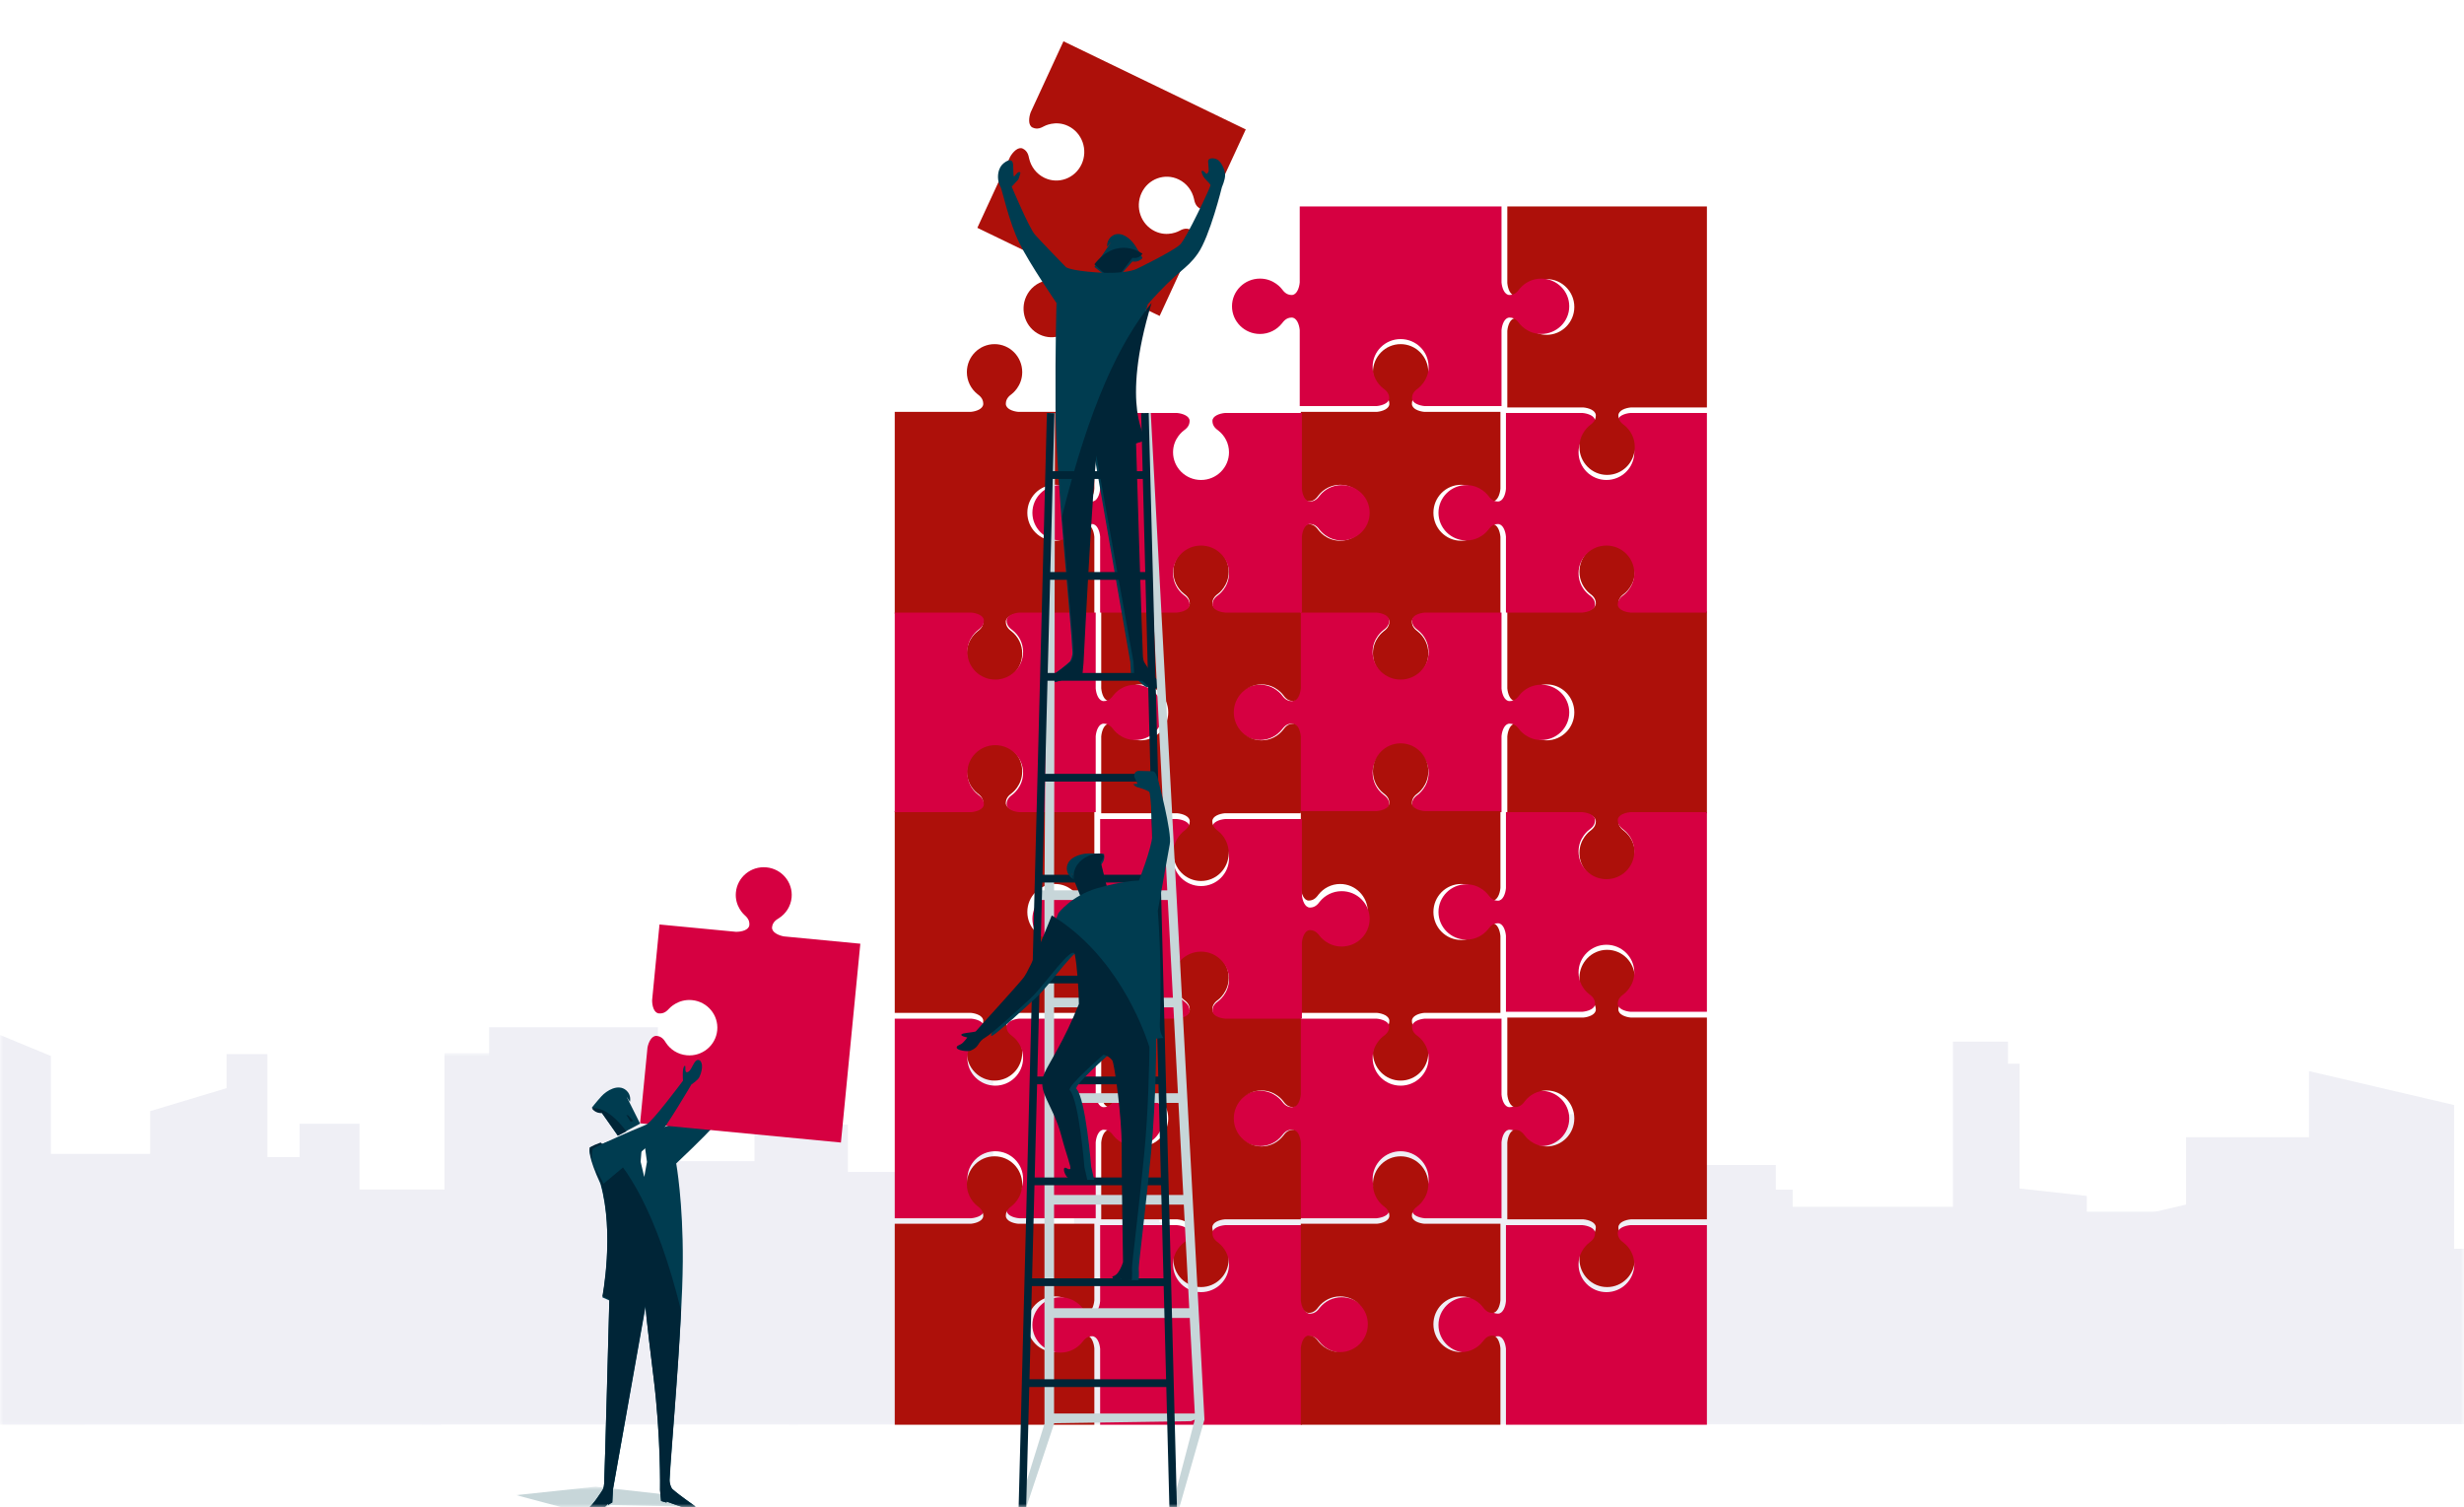
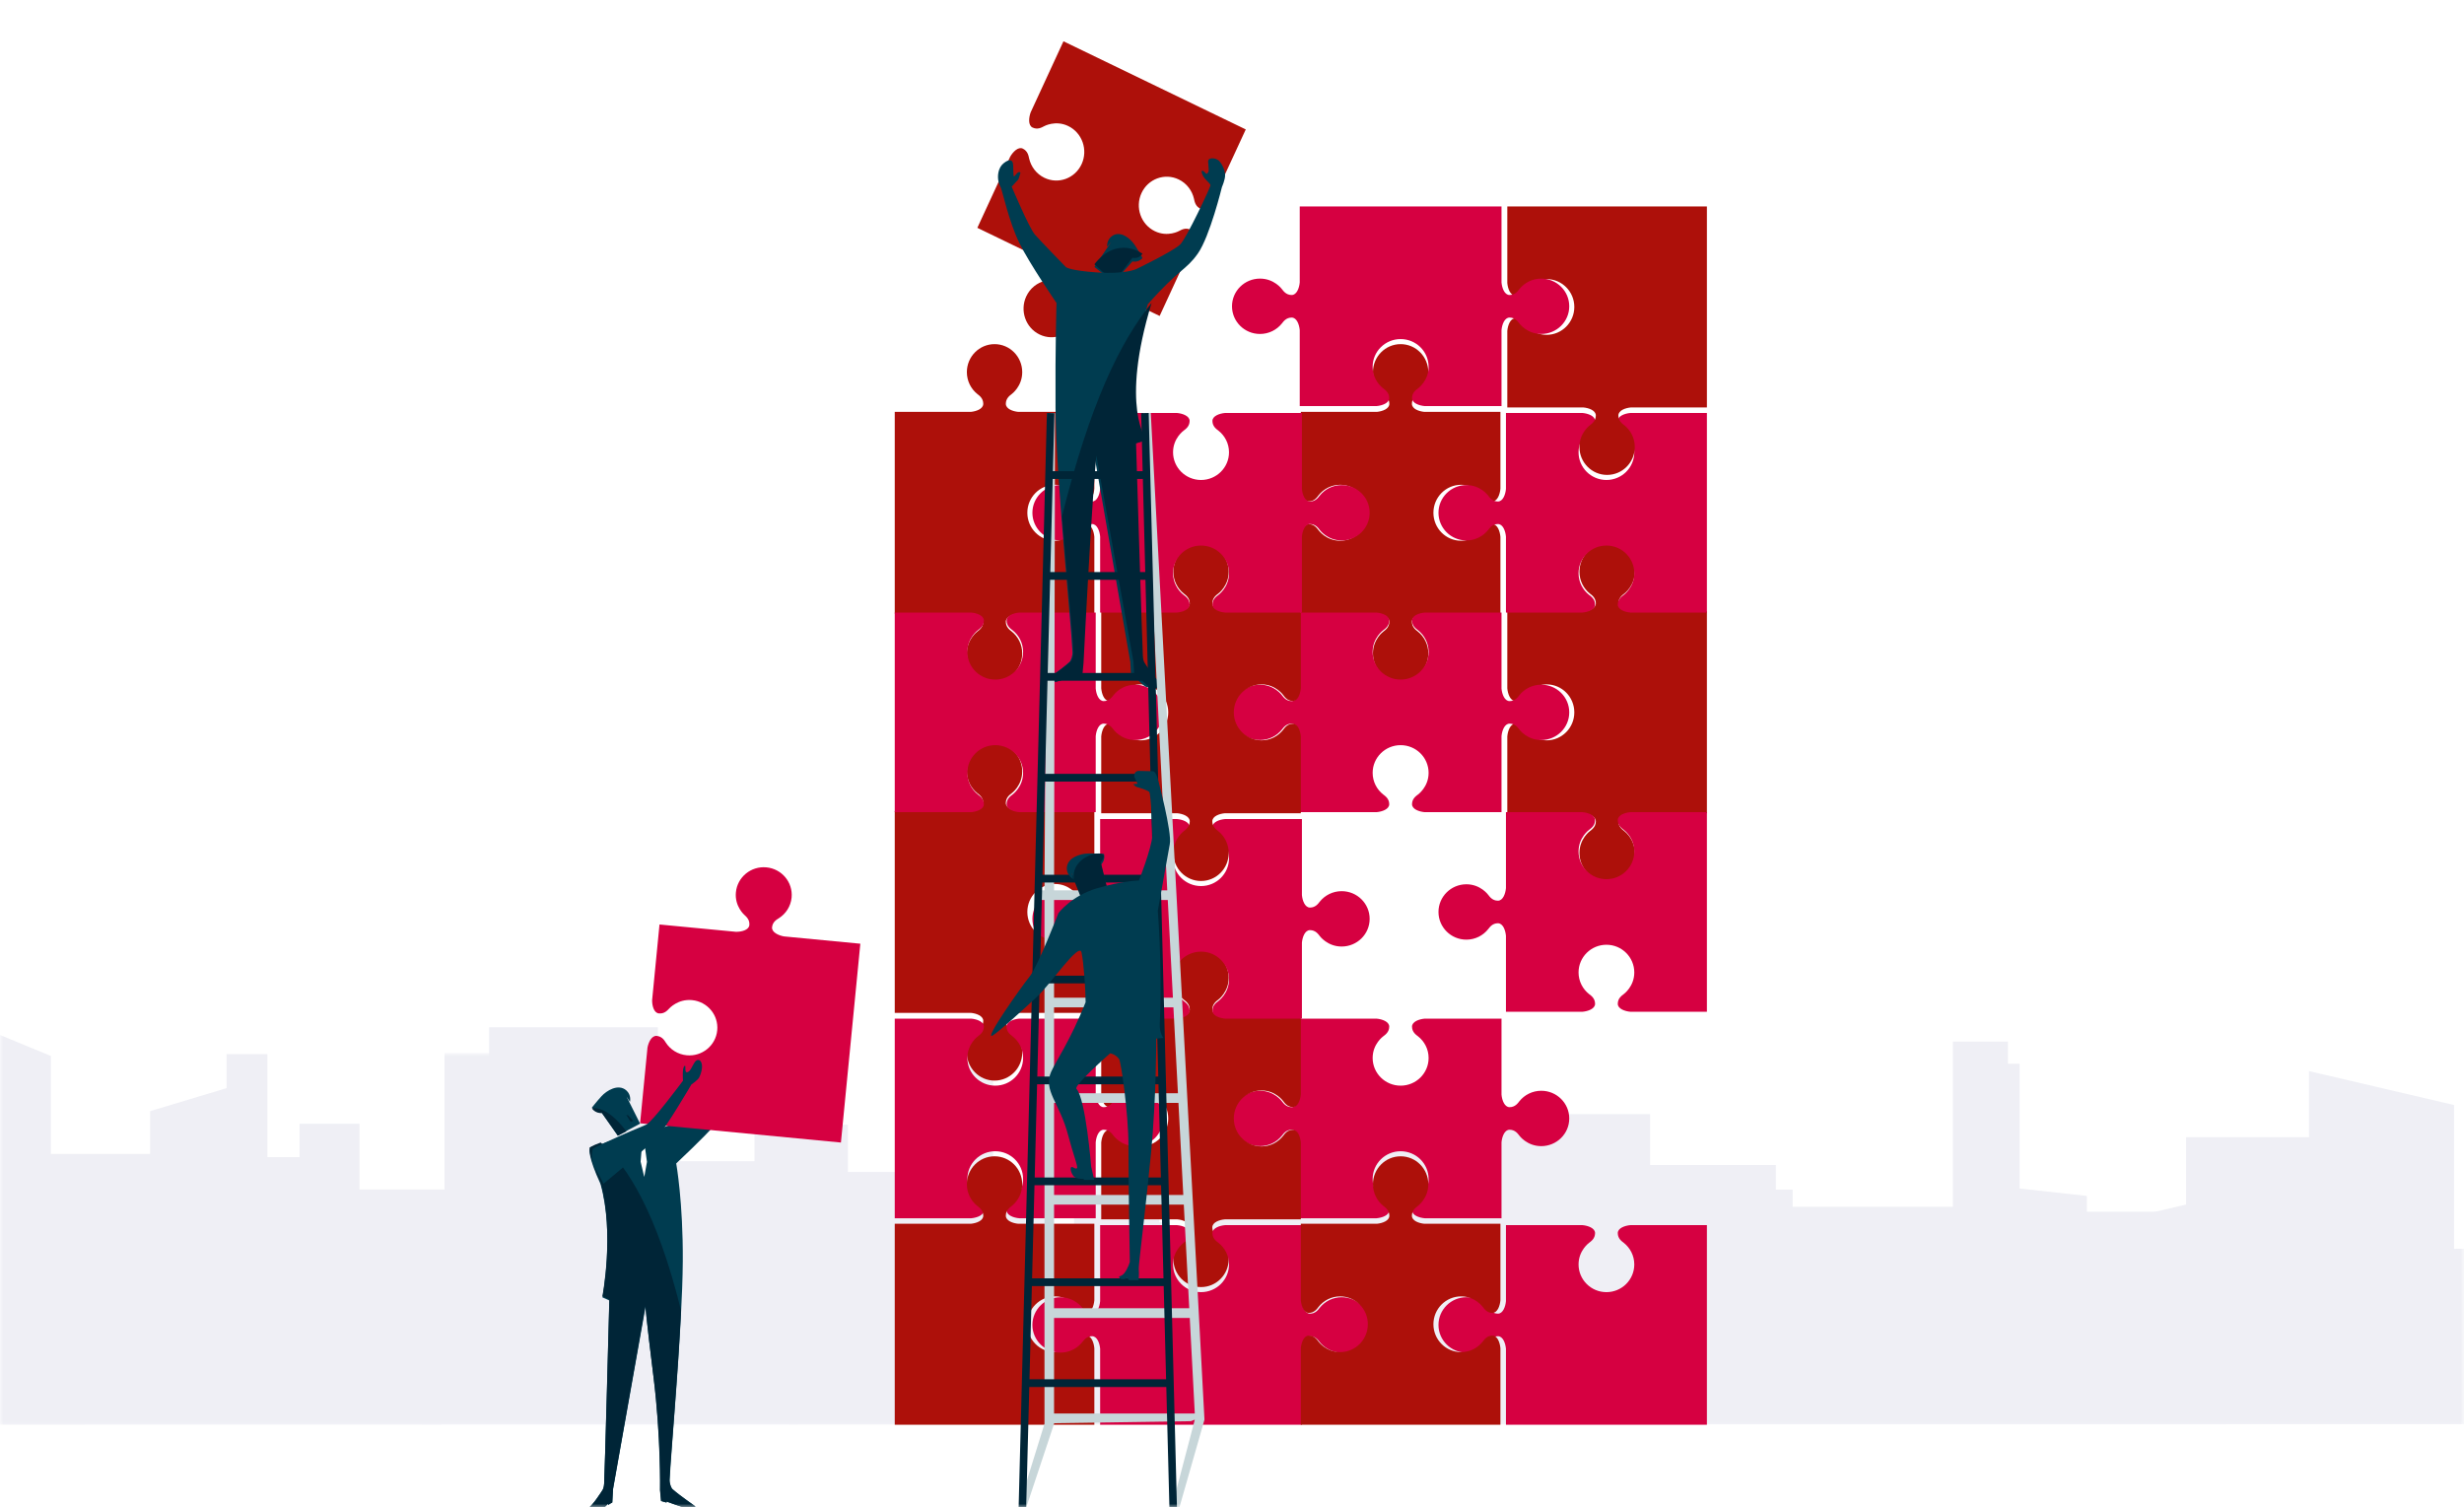
<svg xmlns="http://www.w3.org/2000/svg" xmlns:xlink="http://www.w3.org/1999/xlink" width="358px" height="219px" viewBox="0 0 358 219" version="1.1">
  <rect x="0" y="0" width="358" height="219" fill="#808080" stroke="none" />
  <title>Group 53</title>
  <defs>
    <rect id="path-1" x="0" y="0" width="358" height="219" />
    <polygon id="path-3" points="0 0 453 0 453 54.002 0 54.002" />
    <polygon id="path-5" points="0 0 453 0 453 60.059 0 60.059" />
    <polygon id="path-7" points="0 0 26 0 26 4 0 4" />
  </defs>
  <g id="Design" stroke="none" stroke-width="1" fill="none" fill-rule="evenodd">
    <g id="Design-Home" transform="translate(-931, -1209)">
      <g id="Group-53" transform="translate(931, 1209)">
        <mask id="mask-2" fill="white">
          <use xlink:href="#path-1" />
        </mask>
        <use id="Mask" fill="#FFFFFF" xlink:href="#path-1" />
        <g mask="url(#mask-2)">
          <g transform="translate(-64, 6)">
            <g id="Group-9" opacity="0.4" transform="translate(0, 140.94)">
              <g id="Group-3" transform="translate(0, 6.058)">
                <mask id="mask-4" fill="white">
                  <use xlink:href="#path-3" />
                </mask>
                <g id="Clip-2" />
                <polygon id="Fill-1" fill="#D6D7E6" mask="url(#mask-4)" points="439.4 21.49 439.4 15.817 435.844 15.817 435.844 18.964 423.519 18.964 423.085 28.424 410.032 28.527 410.032 12.227 381.615 12.227 381.615 23.054 367.199 23.054 367.199 20.763 356.098 19.53 356.098 17.704 350.158 17.704 350.158 22.333 322.015 22.333 322.015 16.267 293.43 16.267 293.43 23.447 279.396 23.447 279.396 21.49 265.826 21.49 265.826 24.026 257.046 24.026 257.046 17.048 244.721 17.048 244.721 28.165 232.966 28.165 232.966 24.592 220.59 24.592 220.59 35.02 216.336 35.02 216.336 20.923 149.288 20.923 149.288 31.261 147.573 31.261 147.573 0 128.579 0 128.579 31.261 125.621 31.261 125.621 28.498 120.986 28.498 120.986 31.261 118.473 31.261 118.473 28.359 116.238 28.359 116.238 10.282 107.521 10.282 107.521 15.121 95.611 15.121 95.611 28.205 82.999 30.51 82.999 26.771 61.928 24.95 61.928 28.498 57.128 28.498 57.128 34.504 45.301 34.504 45.301 18.614 26.816 20.435 26.863 28.71 26.224 28.71 26.224 24.26 17.641 24.26 17.641 22.976 -0 24.28 -0 54.002 453 53.919 453 21.49" />
              </g>
              <g id="Group-6">
                <mask id="mask-6" fill="white">
                  <use xlink:href="#path-5" />
                </mask>
                <g id="Clip-5" />
                <polygon id="Fill-4" fill="#D6D7E6" mask="url(#mask-6)" points="13.602 16.465 13.602 1.097 17.16 1.097 17.16 9.63 29.486 9.63 29.918 35.261 55.703 35.544 55.703 0 71.393 6.487 71.393 20.711 85.813 20.711 85.813 14.5 96.913 11.159 96.913 6.211 102.851 6.211 102.851 25.882 135.069 25.882 135.069 2.313 159.588 2.313 159.588 21.77 173.623 21.77 173.623 16.465 187.195 16.465 187.195 23.339 195.976 23.339 195.976 4.437 208.301 4.437 208.301 34.558 220.057 34.558 220.057 24.874 232.439 24.874 232.439 53.135 236.692 53.135 236.692 14.932 303.748 14.932 303.748 42.947 305.463 42.947 305.463 25.906 324.457 25.906 324.457 42.947 327.415 42.947 327.415 35.466 332.053 35.466 332.053 42.947 334.564 42.947 334.564 35.08 347.748 35.08 347.748 4.396 355.743 4.396 355.743 7.608 357.431 7.608 357.431 34.67 370.042 40.91 370.042 30.782 391.116 25.847 391.116 35.466 397.35 35.466 397.35 38.397 399.481 38.397 399.481 8.681 420.558 13.61 420.558 36.041 426.827 36.041 426.827 23.973 435.409 23.973 435.409 20.503 453 24.032 453 59.978 -0 60.059 -0 16.465" />
              </g>
            </g>
            <g id="Group-88" transform="translate(139, 0)">
              <g id="Group-3" transform="translate(0, 210)">
                <mask id="mask-8" fill="white">
                  <use xlink:href="#path-7" />
                </mask>
                <g id="Clip-2" />
-                 <polygon id="Fill-1" fill="#C7D6D9" mask="url(#mask-8)" points="26 2.914 13.708 2.67 10.422 4 -4.1339462e-05 1.228 11.545 0 22.469 1.228" />
              </g>
              <path d="M106,12.804 L79.513,0 L76.776,5.927 L74.75,10.316 L74.75,10.317 C74.466,11.094 74.359,12.21 75.02,12.53 C75.757,12.886 76.369,12.506 76.668,12.354 C76.683,12.346 78.336,11.406 80.211,12.315 C82.238,13.298 83.107,15.774 82.149,17.849 C81.191,19.924 78.769,20.812 76.74,19.832 C75.571,19.266 74.789,18.204 74.52,17.007 C74.445,16.674 74.343,15.949 73.606,15.593 C72.945,15.273 72.17,16.067 71.763,16.785 L71.763,16.785 L69.737,21.173 L67,27.101 L77.082,31.975 C77.784,32.391 78.559,33.184 78.247,33.86 C77.899,34.615 77.191,34.718 76.865,34.795 C75.696,35.071 74.657,35.871 74.104,37.067 C73.146,39.143 74.013,41.62 76.042,42.601 C78.071,43.581 80.49,42.693 81.451,40.618 C82.339,38.7 81.42,37.009 81.413,36.994 C81.264,36.688 80.893,36.061 81.241,35.307 C81.553,34.631 82.644,34.74 83.404,35.031 L93.487,39.905 L96.223,33.977 L98.25,29.588 L98.25,29.588 C98.533,28.81 98.64,27.695 97.98,27.375 C97.242,27.019 96.63,27.399 96.331,27.551 C96.316,27.559 94.664,28.498 92.789,27.589 C90.761,26.606 89.892,24.131 90.851,22.055 C91.809,19.98 94.231,19.092 96.259,20.073 C97.429,20.638 98.21,21.701 98.48,22.897 C98.555,23.231 98.657,23.956 99.394,24.312 C100.055,24.632 100.829,23.838 101.236,23.12 L101.236,23.12 L106,12.804 Z" id="Fill-6" fill="#AD100A" />
              <path d="M155.039,82.842 C155.839,82.774 156.861,82.404 156.861,81.673 C156.861,80.857 156.27,80.462 156.01,80.255 C155.077,79.511 154.478,78.36 154.478,77.066 C154.478,74.82 156.278,73 158.5,73 C160.721,73 162.519,74.82 162.522,77.066 C162.524,79.142 161.003,80.245 160.989,80.255 C160.73,80.462 160.139,80.857 160.139,81.673 C160.139,82.404 161.16,82.774 161.961,82.842 L173,82.842 L173,112.158 L161.961,112.158 C161.16,112.226 160.139,112.596 160.139,113.328 C160.139,114.143 160.73,114.538 160.989,114.745 C161.922,115.489 162.522,116.64 162.522,117.935 C162.522,120.18 160.721,122 158.5,122 C156.279,122 154.481,120.18 154.478,117.935 C154.475,115.858 155.997,114.756 156.01,114.745 C156.269,114.538 156.861,114.143 156.861,113.328 C156.861,112.596 155.839,112.227 155.039,112.158 L144,112.158 L144,105.746 L144,100.999 L144,100.999 C144.068,100.19 144.433,99.157 145.157,99.157 C145.964,99.157 146.354,99.755 146.559,100.017 C146.57,100.03 147.661,101.568 149.714,101.565 C151.935,101.563 153.736,99.745 153.736,97.5 C153.736,95.255 151.935,93.435 149.714,93.435 C148.434,93.435 147.295,94.04 146.559,94.983 C146.354,95.246 145.964,95.844 145.157,95.844 C144.433,95.844 144.068,94.811 144,94.002 L144,94.001 L144,89.255 L144,82.842 L155.039,82.842 Z" id="Fill-8" fill="#AD100A" />
              <path d="M131.961,83.158 C131.16,83.226 130.139,83.596 130.139,84.328 C130.139,85.143 130.73,85.538 130.99,85.745 C131.923,86.489 132.522,87.64 132.522,88.934 C132.522,91.18 130.722,93 128.5,93 C126.279,93 124.481,91.18 124.478,88.934 C124.476,86.858 125.997,85.755 126.01,85.745 C126.27,85.538 126.861,85.143 126.861,84.328 C126.861,83.596 125.84,83.226 125.039,83.158 L114,83.158 L114,76.746 L114,71.999 L114,71.998 C114.068,71.19 114.433,70.156 115.157,70.156 C115.964,70.156 116.355,70.755 116.56,71.017 C116.57,71.03 117.661,72.568 119.715,72.565 C121.936,72.562 123.736,70.745 123.736,68.5 C123.736,66.255 121.936,64.435 119.715,64.435 C118.434,64.435 117.295,65.04 116.56,65.983 C116.355,66.246 115.964,66.844 115.157,66.844 C114.433,66.844 114.068,65.81 114,65.001 L114,65.001 L114,60.255 L114,53.842 L125.039,53.842 C125.84,53.773 126.861,53.404 126.861,52.672 C126.861,51.857 126.27,51.462 126.01,51.255 C125.078,50.511 124.478,49.36 124.478,48.065 C124.478,45.82 126.279,44 128.5,44 C130.721,44 132.519,45.82 132.522,48.065 C132.524,50.142 131.003,51.244 130.99,51.255 C130.731,51.462 130.139,51.857 130.139,52.672 C130.139,53.404 131.16,53.773 131.961,53.842 L143,53.842 L143,60.254 L143,65.001 L143,65.001 C142.932,65.81 142.567,66.843 141.843,66.843 C141.036,66.843 140.646,66.245 140.441,65.983 C140.43,65.97 139.339,64.432 137.286,64.435 C135.065,64.437 133.264,66.255 133.264,68.5 C133.264,70.745 135.065,72.565 137.286,72.565 C138.566,72.565 139.705,71.96 140.441,71.017 C140.646,70.754 141.036,70.156 141.843,70.156 C142.567,70.156 142.932,71.189 143,71.998 L143,71.999 L143,76.745 L143,83.158 L131.961,83.158 Z" id="Fill-10" fill="#AD100A" />
              <path d="M113.842,100.961 C113.774,100.16 113.404,99.139 112.672,99.139 C111.857,99.139 111.462,99.73 111.255,99.99 C110.511,100.923 109.36,101.522 108.066,101.522 C105.82,101.522 104,99.722 104,97.5 C104,95.279 105.82,93.481 108.066,93.478 C110.142,93.476 111.245,94.997 111.255,95.01 C111.462,95.27 111.857,95.861 112.672,95.861 C113.404,95.861 113.774,94.84 113.842,94.039 L113.842,83 L120.254,83 L125.001,83 L125.002,83 C125.81,83.068 126.844,83.433 126.844,84.157 C126.844,84.964 126.245,85.355 125.983,85.56 C125.97,85.57 124.432,86.661 124.435,88.715 C124.438,90.936 126.255,92.736 128.5,92.736 C130.745,92.736 132.565,90.936 132.565,88.715 C132.565,87.434 131.96,86.296 131.017,85.56 C130.754,85.355 130.156,84.964 130.156,84.157 C130.156,83.433 131.19,83.068 131.999,83 L131.999,83 L136.745,83 L143.158,83 L143.158,94.039 C143.226,94.84 143.596,95.861 144.328,95.861 C145.143,95.861 145.538,95.27 145.745,95.01 C146.489,94.078 147.64,93.478 148.935,93.478 C151.18,93.478 153,95.279 153,97.5 C153,99.721 151.18,101.519 148.935,101.522 C146.858,101.524 145.755,100.003 145.745,99.99 C145.538,99.731 145.143,99.139 144.328,99.139 C143.596,99.139 143.227,100.16 143.158,100.961 L143.158,112 L136.746,112 L131.999,112 L131.999,112 C131.19,111.932 130.157,111.567 130.157,110.843 C130.157,110.036 130.755,109.646 131.017,109.441 C131.03,109.43 132.568,108.339 132.565,106.286 C132.563,104.065 130.745,102.264 128.5,102.264 C126.255,102.264 124.435,104.065 124.435,106.286 C124.435,107.566 125.04,108.705 125.983,109.441 C126.246,109.646 126.844,110.036 126.844,110.843 C126.844,111.567 125.811,111.932 125.002,112 L125.001,112 L120.255,112 L113.842,112 L113.842,100.961 Z" id="Fill-12" fill="#D60041" />
-               <path d="M131.961,141.158 C131.16,141.226 130.139,141.596 130.139,142.328 C130.139,143.143 130.73,143.538 130.99,143.745 C131.923,144.489 132.522,145.64 132.522,146.934 C132.522,149.18 130.722,151 128.5,151 C126.279,151 124.481,149.18 124.478,146.934 C124.476,144.858 125.997,143.755 126.01,143.745 C126.27,143.538 126.861,143.143 126.861,142.328 C126.861,141.596 125.84,141.226 125.039,141.158 L114,141.158 L114,134.746 L114,129.999 L114,129.998 C114.068,129.19 114.433,128.157 115.157,128.157 C115.964,128.157 116.355,128.755 116.56,129.017 C116.57,129.03 117.661,130.568 119.715,130.565 C121.936,130.562 123.736,128.745 123.736,126.5 C123.736,124.255 121.936,122.435 119.715,122.435 C118.434,122.435 117.295,123.04 116.56,123.983 C116.355,124.246 115.964,124.844 115.157,124.844 C114.433,124.844 114.068,123.811 114,123.001 L114,123.001 L114,118.255 L114,111.842 L125.039,111.842 C125.84,111.774 126.861,111.404 126.861,110.672 C126.861,109.857 126.27,109.462 126.01,109.255 C125.078,108.511 124.478,107.36 124.478,106.065 C124.478,103.82 126.279,102 128.5,102 C130.721,102 132.519,103.82 132.522,106.065 C132.524,108.142 131.003,109.245 130.99,109.255 C130.731,109.462 130.139,109.857 130.139,110.672 C130.139,111.404 131.16,111.773 131.961,111.842 L143,111.842 L143,118.254 L143,123.001 L143,123.001 C142.932,123.81 142.567,124.843 141.843,124.843 C141.036,124.843 140.646,124.245 140.441,123.983 C140.43,123.97 139.339,122.432 137.286,122.435 C135.065,122.437 133.264,124.255 133.264,126.5 C133.264,128.745 135.065,130.565 137.286,130.565 C138.566,130.565 139.705,129.96 140.441,129.017 C140.646,128.754 141.036,128.156 141.843,128.156 C142.567,128.156 142.932,129.189 143,129.998 L143,129.999 L143,134.745 L143,141.158 L131.961,141.158 Z" id="Fill-14" fill="#AD100A" />
              <path d="M113.842,159.961 C113.774,159.16 113.404,158.139 112.672,158.139 C111.857,158.139 111.462,158.73 111.255,158.99 C110.511,159.923 109.36,160.522 108.066,160.522 C105.82,160.522 104,158.722 104,156.5 C104,154.279 105.82,152.481 108.066,152.478 C110.142,152.476 111.245,153.997 111.255,154.01 C111.462,154.27 111.857,154.861 112.672,154.861 C113.404,154.861 113.774,153.84 113.842,153.039 L113.842,142 L120.254,142 L125.001,142 L125.002,142 C125.81,142.068 126.844,142.433 126.844,143.157 C126.844,143.964 126.245,144.355 125.983,144.56 C125.97,144.57 124.432,145.661 124.435,147.715 C124.438,149.936 126.255,151.736 128.5,151.736 C130.745,151.736 132.565,149.936 132.565,147.715 C132.565,146.434 131.96,145.296 131.017,144.56 C130.754,144.355 130.156,143.964 130.156,143.157 C130.156,142.433 131.19,142.068 131.999,142 L131.999,142 L136.745,142 L143.158,142 L143.158,153.039 C143.226,153.84 143.596,154.861 144.328,154.861 C145.143,154.861 145.538,154.27 145.745,154.01 C146.489,153.078 147.64,152.478 148.935,152.478 C151.18,152.478 153,154.279 153,156.5 C153,158.721 151.18,160.519 148.935,160.522 C146.858,160.524 145.755,159.003 145.745,158.99 C145.538,158.731 145.143,158.139 144.328,158.139 C143.596,158.139 143.227,159.16 143.158,159.961 L143.158,171 L136.746,171 L131.999,171 L131.999,171 C131.19,170.932 130.157,170.567 130.157,169.843 C130.157,169.036 130.755,168.646 131.017,168.441 C131.03,168.43 132.568,167.339 132.565,165.285 C132.563,163.065 130.745,161.264 128.5,161.264 C126.255,161.264 124.435,163.065 124.435,165.285 C124.435,166.566 125.04,167.705 125.983,168.441 C126.246,168.646 126.844,169.036 126.844,169.843 C126.844,170.567 125.811,170.932 125.002,171 L125.001,171 L120.255,171 L113.842,171 L113.842,159.961 Z" id="Fill-16" fill="#D60041" />
              <path d="M96.039,141.842 C96.84,141.774 97.861,141.404 97.861,140.672 C97.861,139.857 97.27,139.462 97.01,139.255 C96.077,138.511 95.478,137.36 95.478,136.066 C95.478,133.82 97.278,132 99.5,132 C101.721,132 103.519,133.82 103.522,136.066 C103.524,138.142 102.002,139.245 101.99,139.255 C101.73,139.462 101.139,139.857 101.139,140.672 C101.139,141.404 102.16,141.774 102.961,141.842 L114,141.842 L114,148.254 L114,153.001 L114,153.002 C113.932,153.81 113.567,154.844 112.843,154.844 C112.036,154.844 111.645,154.245 111.44,153.983 C111.43,153.97 110.339,152.432 108.285,152.435 C106.064,152.438 104.264,154.255 104.264,156.5 C104.264,158.745 106.064,160.565 108.285,160.565 C109.566,160.565 110.704,159.96 111.44,159.017 C111.645,158.754 112.036,158.156 112.843,158.156 C113.567,158.156 113.932,159.19 114,159.999 L114,159.999 L114,164.745 L114,171.158 L102.961,171.158 C102.16,171.226 101.139,171.596 101.139,172.328 C101.139,173.143 101.73,173.538 101.99,173.745 C102.922,174.489 103.522,175.64 103.522,176.935 C103.522,179.18 101.721,181 99.5,181 C97.279,181 95.481,179.18 95.478,176.935 C95.476,174.858 96.997,173.755 97.01,173.745 C97.269,173.538 97.861,173.143 97.861,172.328 C97.861,171.596 96.84,171.227 96.039,171.158 L85,171.158 L85,164.746 L85,159.999 L85,159.999 C85.068,159.19 85.433,158.157 86.157,158.157 C86.964,158.157 87.354,158.755 87.559,159.017 C87.57,159.03 88.661,160.568 90.714,160.565 C92.935,160.563 94.736,158.745 94.736,156.5 C94.736,154.255 92.935,152.435 90.714,152.435 C89.434,152.435 88.295,153.04 87.559,153.983 C87.354,154.246 86.964,154.844 86.157,154.844 C85.433,154.844 85.068,153.811 85,153.002 L85,153.001 L85,148.255 L85,141.842 L96.039,141.842 Z" id="Fill-18" fill="#AD100A" />
              <path d="M114.158,124.039 C114.226,124.839 114.596,125.861 115.328,125.861 C116.143,125.861 116.538,125.27 116.745,125.01 C117.489,124.077 118.64,123.478 119.934,123.478 C122.18,123.478 124,125.278 124,127.5 C124,129.721 122.18,131.519 119.934,131.522 C117.858,131.524 116.755,130.003 116.745,129.99 C116.538,129.73 116.143,129.139 115.328,129.139 C114.596,129.139 114.226,130.16 114.158,130.961 L114.158,142 L107.746,142 L102.999,142 L102.999,142 C102.19,141.932 101.157,141.567 101.157,140.843 C101.157,140.036 101.755,139.645 102.017,139.44 C102.03,139.43 103.568,138.339 103.565,136.285 C103.562,134.064 101.745,132.264 99.5,132.264 C97.255,132.264 95.435,134.064 95.435,136.285 C95.435,137.566 96.04,138.704 96.983,139.44 C97.246,139.645 97.844,140.036 97.844,140.843 C97.844,141.567 96.811,141.932 96.001,142 L96.001,142 L91.255,142 L84.842,142 L84.842,130.961 C84.774,130.16 84.404,129.139 83.672,129.139 C82.857,129.139 82.462,129.73 82.255,129.99 C81.511,130.922 80.36,131.522 79.065,131.522 C76.82,131.522 75,129.721 75,127.5 C75,125.279 76.82,123.481 79.065,123.478 C81.142,123.475 82.245,124.997 82.255,125.01 C82.462,125.269 82.857,125.861 83.672,125.861 C84.404,125.861 84.773,124.839 84.842,124.039 L84.842,113 L91.254,113 L96.001,113 L96.001,113 C96.81,113.068 97.843,113.433 97.843,114.157 C97.843,114.964 97.245,115.354 96.983,115.559 C96.97,115.57 95.432,116.661 95.435,118.714 C95.438,120.935 97.255,122.736 99.5,122.736 C101.745,122.736 103.565,120.935 103.565,118.714 C103.565,117.434 102.96,116.295 102.017,115.559 C101.754,115.354 101.156,114.964 101.156,114.157 C101.156,113.433 102.189,113.068 102.999,113 L102.999,113 L107.745,113 L114.158,113 L114.158,124.039 Z" id="Fill-20" fill="#D60041" />
              <path d="M96.039,82.842 C96.84,82.774 97.861,82.404 97.861,81.672 C97.861,80.857 97.27,80.462 97.01,80.255 C96.077,79.511 95.478,78.36 95.478,77.066 C95.478,74.82 97.278,73 99.5,73 C101.721,73 103.519,74.82 103.522,77.066 C103.524,79.142 102.002,80.245 101.99,80.255 C101.73,80.462 101.139,80.857 101.139,81.672 C101.139,82.404 102.16,82.774 102.961,82.842 L114,82.842 L114,89.254 L114,94.001 L114,94.001 C113.932,94.81 113.567,95.844 112.843,95.844 C112.036,95.844 111.645,95.245 111.44,94.983 C111.43,94.97 110.339,93.432 108.285,93.435 C106.064,93.438 104.264,95.255 104.264,97.5 C104.264,99.745 106.064,101.565 108.285,101.565 C109.566,101.565 110.704,100.96 111.44,100.017 C111.645,99.754 112.036,99.156 112.843,99.156 C113.567,99.156 113.932,100.19 114,100.999 L114,100.999 L114,105.745 L114,112.158 L102.961,112.158 C102.16,112.226 101.139,112.596 101.139,113.328 C101.139,114.143 101.73,114.538 101.99,114.745 C102.922,115.489 103.522,116.64 103.522,117.935 C103.522,120.18 101.721,122 99.5,122 C97.279,122 95.481,120.18 95.478,117.935 C95.476,115.858 96.997,114.756 97.01,114.745 C97.269,114.538 97.861,114.143 97.861,113.328 C97.861,112.596 96.84,112.227 96.039,112.158 L85,112.158 L85,105.746 L85,100.999 L85,100.999 C85.068,100.19 85.433,99.157 86.157,99.157 C86.964,99.157 87.354,99.755 87.559,100.017 C87.57,100.03 88.661,101.568 90.714,101.565 C92.935,101.563 94.736,99.745 94.736,97.5 C94.736,95.255 92.935,93.435 90.714,93.435 C89.434,93.435 88.295,94.04 87.559,94.983 C87.354,95.246 86.964,95.844 86.157,95.844 C85.433,95.844 85.068,94.811 85,94.001 L85,94.001 L85,89.255 L85,82.842 L96.039,82.842 Z" id="Fill-22" fill="#AD100A" />
              <path d="M114.158,65.039 C114.226,65.84 114.596,66.861 115.328,66.861 C116.143,66.861 116.538,66.27 116.745,66.01 C117.489,65.077 118.64,64.478 119.934,64.478 C122.18,64.478 124,66.278 124,68.5 C124,70.721 122.18,72.519 119.934,72.522 C117.858,72.524 116.755,71.003 116.745,70.99 C116.538,70.73 116.143,70.139 115.328,70.139 C114.596,70.139 114.226,71.16 114.158,71.961 L114.158,83 L107.746,83 L102.999,83 L102.999,83 C102.19,82.932 101.157,82.567 101.157,81.843 C101.157,81.036 101.755,80.645 102.017,80.44 C102.03,80.43 103.568,79.339 103.565,77.285 C103.562,75.064 101.745,73.264 99.5,73.264 C97.255,73.264 95.435,75.064 95.435,77.285 C95.435,78.566 96.04,79.704 96.983,80.44 C97.246,80.645 97.844,81.036 97.844,81.843 C97.844,82.567 96.811,82.932 96.001,83 L96.001,83 L91.255,83 L84.842,83 L84.842,71.961 C84.774,71.16 84.404,70.139 83.672,70.139 C82.857,70.139 82.462,70.73 82.255,70.99 C81.511,71.922 80.36,72.522 79.065,72.522 C76.82,72.522 75,70.721 75,68.5 C75,66.279 76.82,64.481 79.065,64.478 C81.142,64.475 82.245,65.997 82.255,66.01 C82.462,66.269 82.857,66.861 83.672,66.861 C84.404,66.861 84.773,65.84 84.842,65.039 L84.842,54 L91.254,54 L96.001,54 L96.001,54 C96.81,54.068 97.843,54.433 97.843,55.157 C97.843,55.964 97.245,56.354 96.983,56.559 C96.97,56.57 95.432,57.661 95.435,59.714 C95.438,61.935 97.255,63.736 99.5,63.736 C101.745,63.736 103.565,61.935 103.565,59.714 C103.565,58.434 102.96,57.295 102.017,56.559 C101.754,56.354 101.156,55.964 101.156,55.157 C101.156,54.433 102.189,54.068 102.999,54 L102.999,54 L107.745,54 L114.158,54 L114.158,65.039 Z" id="Fill-24" fill="#D60041" />
              <path d="M173,54 L166.613,54 L161.886,54 L161.885,54 C161.08,54.068 160.051,54.433 160.051,55.157 C160.051,55.964 160.646,56.354 160.908,56.559 C161.847,57.295 162.45,58.434 162.45,59.714 C162.45,61.935 160.637,63.736 158.401,63.736 C156.165,63.736 154.355,61.935 154.352,59.714 C154.349,57.661 155.881,56.57 155.894,56.559 C156.156,56.354 156.751,55.964 156.751,55.157 C156.751,54.433 155.722,54.068 154.917,54 L154.917,54 L150.188,54 L143.802,54 L143.802,65.039 C143.734,65.84 143.366,66.861 142.638,66.861 C141.825,66.861 141.432,66.27 141.225,66.01 C141.215,65.997 140.117,64.476 138.049,64.478 C135.813,64.481 134,66.279 134,68.5 C134,70.721 135.813,72.522 138.049,72.522 C139.338,72.522 140.485,71.922 141.225,70.99 C141.432,70.73 141.825,70.139 142.638,70.139 C143.366,70.139 143.734,71.16 143.802,71.961 L143.802,83 L150.189,83 L154.917,83 L154.917,83 C155.722,82.932 156.752,82.567 156.752,81.843 C156.752,81.036 156.156,80.645 155.894,80.441 C154.955,79.704 154.352,78.566 154.352,77.285 C154.352,75.064 156.165,73.264 158.401,73.264 C160.637,73.264 162.447,75.064 162.45,77.285 C162.453,79.339 160.921,80.43 160.908,80.441 C160.646,80.645 160.051,81.036 160.051,81.843 C160.051,82.567 161.08,82.932 161.885,83 L161.886,83 L166.614,83 L173,83 L173,54 Z" id="Fill-26" fill="#D60041" />
-               <path d="M155.039,141.842 C155.839,141.774 156.861,141.404 156.861,140.672 C156.861,139.857 156.27,139.462 156.01,139.255 C155.077,138.511 154.478,137.36 154.478,136.066 C154.478,133.82 156.278,132 158.5,132 C160.721,132 162.519,133.82 162.522,136.066 C162.524,138.142 161.003,139.245 160.989,139.255 C160.73,139.462 160.139,139.857 160.139,140.672 C160.139,141.404 161.16,141.774 161.961,141.842 L173,141.842 L173,171.158 L161.961,171.158 C161.16,171.226 160.139,171.596 160.139,172.328 C160.139,173.143 160.73,173.538 160.989,173.745 C161.922,174.489 162.522,175.64 162.522,176.935 C162.522,179.18 160.721,181 158.5,181 C156.279,181 154.481,179.18 154.478,176.935 C154.475,174.858 155.997,173.755 156.01,173.745 C156.269,173.538 156.861,173.143 156.861,172.328 C156.861,171.596 155.839,171.227 155.039,171.158 L144,171.158 L144,164.746 L144,159.999 L144,159.999 C144.068,159.19 144.433,158.157 145.157,158.157 C145.964,158.157 146.354,158.755 146.559,159.017 C146.57,159.03 147.661,160.568 149.714,160.565 C151.935,160.563 153.736,158.745 153.736,156.5 C153.736,154.255 151.935,152.435 149.714,152.435 C148.434,152.435 147.295,153.04 146.559,153.983 C146.354,154.246 145.964,154.844 145.157,154.844 C144.433,154.844 144.068,153.811 144,153.002 L144,153.001 L144,148.255 L144,141.842 L155.039,141.842 Z" id="Fill-28" fill="#AD100A" />
              <path d="M173,112 L166.613,112 L161.886,112 L161.885,112 C161.08,112.068 160.051,112.433 160.051,113.157 C160.051,113.964 160.646,114.355 160.908,114.56 C161.847,115.295 162.45,116.434 162.45,117.715 C162.45,119.935 160.637,121.736 158.401,121.736 C156.165,121.736 154.355,119.935 154.352,117.715 C154.349,115.661 155.881,114.57 155.894,114.56 C156.156,114.355 156.751,113.964 156.751,113.157 C156.751,112.433 155.722,112.068 154.917,112 L154.917,112 L150.188,112 L143.802,112 L143.802,123.039 C143.734,123.84 143.366,124.861 142.638,124.861 C141.825,124.861 141.432,124.27 141.225,124.01 C141.215,123.997 140.117,122.476 138.049,122.478 C135.813,122.481 134,124.279 134,126.5 C134,128.721 135.813,130.522 138.049,130.522 C139.338,130.522 140.485,129.923 141.225,128.99 C141.432,128.73 141.825,128.139 142.638,128.139 C143.366,128.139 143.734,129.16 143.802,129.961 L143.802,141 L150.189,141 L154.917,141 L154.917,141 C155.722,140.932 156.752,140.567 156.752,139.843 C156.752,139.036 156.156,138.645 155.894,138.441 C154.955,137.705 154.352,136.566 154.352,135.285 C154.352,133.065 156.165,131.264 158.401,131.264 C160.637,131.264 162.447,133.065 162.45,135.285 C162.453,137.339 160.921,138.43 160.908,138.441 C160.646,138.645 160.051,139.036 160.051,139.843 C160.051,140.567 161.08,140.932 161.885,141 L161.886,141 L166.614,141 L173,141 L173,112 Z" id="Fill-30" fill="#D60041" />
              <path d="M173,24 L144,24 L144,30.387 L144,35.114 L144,35.115 C144.068,35.92 144.433,36.949 145.157,36.949 C145.964,36.949 146.355,36.354 146.559,36.092 C147.295,35.153 148.434,34.55 149.715,34.55 C151.935,34.55 153.736,36.363 153.736,38.599 C153.736,40.835 151.935,42.645 149.715,42.648 C147.661,42.651 146.57,41.119 146.559,41.106 C146.355,40.844 145.964,40.249 145.157,40.249 C144.433,40.249 144.068,41.278 144,42.083 L144,42.083 L144,46.812 L144,53.198 L155.039,53.198 C155.84,53.266 156.861,53.634 156.861,54.362 C156.861,55.175 156.269,55.568 156.01,55.775 C155.997,55.785 154.476,56.883 154.478,58.951 C154.481,61.187 156.279,63 158.5,63 C160.721,63 162.522,61.187 162.522,58.951 C162.522,57.662 161.922,56.515 160.99,55.775 C160.73,55.568 160.139,55.175 160.139,54.362 C160.139,53.634 161.16,53.266 161.961,53.198 L173,53.198 L173,24 Z" id="Fill-32" fill="#AD100A" />
              <path d="M173,201 L173,172 L166.613,172 L161.886,172 L161.885,172 C161.08,172.068 160.051,172.433 160.051,173.157 C160.051,173.964 160.646,174.355 160.908,174.559 C161.847,175.295 162.45,176.434 162.45,177.715 C162.45,179.935 160.637,181.736 158.401,181.736 C156.165,181.736 154.355,179.935 154.352,177.715 C154.349,175.661 155.881,174.57 155.894,174.559 C156.156,174.355 156.751,173.964 156.751,173.157 C156.751,172.433 155.722,172.068 154.917,172 L154.917,172 L150.188,172 L143.802,172 L143.802,183.039 C143.734,183.84 143.366,184.861 142.638,184.861 C141.825,184.861 141.432,184.269 141.225,184.01 C141.215,183.997 140.117,182.476 138.049,182.478 C135.813,182.481 134,184.279 134,186.5 C134,188.721 135.813,190.522 138.049,190.522 C139.338,190.522 140.485,189.922 141.225,188.99 C141.432,188.73 141.825,188.139 142.638,188.139 C143.366,188.139 143.734,189.16 143.802,189.961 L143.802,201 L173,201 Z" id="Fill-34" fill="#D60041" />
              <path d="M72.961,141.158 C72.161,141.226 71.139,141.596 71.139,142.327 C71.139,143.143 71.73,143.538 71.99,143.745 C72.923,144.489 73.522,145.64 73.522,146.934 C73.522,149.18 71.722,151 69.5,151 C67.279,151 65.481,149.18 65.478,146.934 C65.476,144.858 66.997,143.755 67.011,143.745 C67.27,143.538 67.861,143.143 67.861,142.327 C67.861,141.596 66.84,141.226 66.039,141.158 L55,141.158 L55,111.842 L66.039,111.842 C66.84,111.774 67.861,111.404 67.861,110.672 C67.861,109.857 67.27,109.462 67.011,109.255 C66.078,108.511 65.478,107.36 65.478,106.065 C65.478,103.82 67.279,102 69.5,102 C71.721,102 73.519,103.82 73.522,106.065 C73.525,108.142 72.003,109.245 71.99,109.255 C71.731,109.462 71.139,109.857 71.139,110.672 C71.139,111.404 72.161,111.773 72.961,111.842 L84,111.842 L84,118.254 L84,123.001 L84,123.001 C83.932,123.81 83.567,124.843 82.843,124.843 C82.036,124.843 81.646,124.245 81.441,123.983 C81.43,123.97 80.339,122.432 78.286,122.435 C76.065,122.437 74.264,124.255 74.264,126.5 C74.264,128.745 76.065,130.565 78.286,130.565 C79.566,130.565 80.705,129.96 81.441,129.017 C81.646,128.754 82.036,128.156 82.843,128.156 C83.567,128.156 83.932,129.189 84,129.998 L84,129.999 L84,134.745 L84,141.158 L72.961,141.158 Z" id="Fill-36" fill="#AD100A" />
              <path d="M55,171 L61.387,171 L66.114,171 L66.115,171 C66.92,170.932 67.949,170.567 67.949,169.843 C67.949,169.036 67.354,168.646 67.092,168.441 C66.153,167.705 65.55,166.566 65.55,165.286 C65.55,163.065 67.363,161.264 69.599,161.264 C71.835,161.264 73.645,163.065 73.648,165.286 C73.651,167.339 72.119,168.43 72.106,168.441 C71.844,168.646 71.249,169.036 71.249,169.843 C71.249,170.567 72.278,170.932 73.083,171 L73.083,171 L77.812,171 L84.198,171 L84.198,159.961 C84.266,159.16 84.634,158.139 85.362,158.139 C86.175,158.139 86.568,158.73 86.775,158.99 C86.785,159.003 87.883,160.524 89.951,160.522 C92.187,160.519 94,158.721 94,156.5 C94,154.279 92.187,152.478 89.951,152.478 C88.662,152.478 87.515,153.077 86.775,154.01 C86.568,154.27 86.175,154.861 85.362,154.861 C84.634,154.861 84.266,153.84 84.198,153.039 L84.198,142 L77.811,142 L73.083,142 L73.083,142 C72.278,142.068 71.248,142.433 71.248,143.157 C71.248,143.964 71.844,144.355 72.106,144.559 C73.045,145.295 73.648,146.434 73.648,147.715 C73.648,149.936 71.835,151.736 69.599,151.736 C67.363,151.736 65.553,149.936 65.55,147.715 C65.547,145.661 67.079,144.57 67.092,144.559 C67.354,144.355 67.949,143.964 67.949,143.157 C67.949,142.433 66.92,142.068 66.115,142 L66.114,142 L61.386,142 L55,142 L55,171 Z" id="Fill-38" fill="#D60041" />
              <path d="M72.961,83.158 C72.161,83.226 71.139,83.596 71.139,84.327 C71.139,85.143 71.73,85.538 71.99,85.745 C72.923,86.489 73.522,87.64 73.522,88.934 C73.522,91.18 71.722,93 69.5,93 C67.279,93 65.481,91.18 65.478,88.934 C65.476,86.858 66.997,85.755 67.011,85.745 C67.27,85.538 67.861,85.143 67.861,84.327 C67.861,83.596 66.84,83.226 66.039,83.158 L55,83.158 L55,53.842 L66.039,53.842 C66.84,53.774 67.861,53.404 67.861,52.672 C67.861,51.857 67.27,51.462 67.011,51.255 C66.078,50.511 65.478,49.36 65.478,48.065 C65.478,45.82 67.279,44 69.5,44 C71.721,44 73.519,45.82 73.522,48.065 C73.525,50.142 72.003,51.244 71.99,51.255 C71.731,51.462 71.139,51.857 71.139,52.672 C71.139,53.404 72.161,53.773 72.961,53.842 L84,53.842 L84,60.254 L84,65.001 L84,65.001 C83.932,65.81 83.567,66.843 82.843,66.843 C82.036,66.843 81.646,66.245 81.441,65.983 C81.43,65.97 80.339,64.432 78.286,64.435 C76.065,64.437 74.264,66.255 74.264,68.5 C74.264,70.745 76.065,72.565 78.286,72.565 C79.566,72.565 80.705,71.96 81.441,71.017 C81.646,70.754 82.036,70.156 82.843,70.156 C83.567,70.156 83.932,71.189 84,71.998 L84,71.999 L84,76.745 L84,83.158 L72.961,83.158 Z" id="Fill-40" fill="#AD100A" />
              <path d="M55,112 L61.387,112 L66.114,112 L66.115,112 C66.92,111.932 67.949,111.567 67.949,110.843 C67.949,110.036 67.354,109.646 67.092,109.441 C66.153,108.705 65.55,107.566 65.55,106.286 C65.55,104.065 67.363,102.264 69.599,102.264 C71.835,102.264 73.645,104.065 73.648,106.286 C73.651,108.339 72.119,109.43 72.106,109.441 C71.844,109.646 71.249,110.036 71.249,110.843 C71.249,111.567 72.278,111.932 73.083,112 L73.083,112 L77.812,112 L84.198,112 L84.198,100.961 C84.266,100.16 84.634,99.139 85.362,99.139 C86.175,99.139 86.568,99.73 86.775,99.99 C86.785,100.003 87.883,101.524 89.951,101.522 C92.187,101.519 94,99.721 94,97.5 C94,95.279 92.187,93.478 89.951,93.478 C88.662,93.478 87.515,94.078 86.775,95.01 C86.568,95.27 86.175,95.861 85.362,95.861 C84.634,95.861 84.266,94.84 84.198,94.039 L84.198,83 L77.811,83 L73.083,83 L73.083,83 C72.278,83.068 71.248,83.433 71.248,84.157 C71.248,84.964 71.844,85.355 72.106,85.559 C73.045,86.296 73.648,87.434 73.648,88.715 C73.648,90.936 71.835,92.736 69.599,92.736 C67.363,92.736 65.553,90.936 65.55,88.715 C65.547,86.661 67.079,85.57 67.092,85.559 C67.354,85.355 67.949,84.964 67.949,84.157 C67.949,83.433 66.92,83.068 66.115,83 L66.114,83 L61.386,83 L55,83 L55,112 Z" id="Fill-42" fill="#D60041" />
              <path d="M55,201 L84,201 L84,194.613 L84,189.886 L84,189.885 C83.932,189.08 83.567,188.051 82.843,188.051 C82.036,188.051 81.645,188.646 81.441,188.908 C80.705,189.847 79.566,190.45 78.285,190.45 C76.065,190.45 74.264,188.637 74.264,186.401 C74.264,184.165 76.065,182.355 78.285,182.352 C80.339,182.349 81.43,183.881 81.441,183.894 C81.645,184.156 82.036,184.751 82.843,184.751 C83.567,184.751 83.932,183.722 84,182.917 L84,182.917 L84,178.188 L84,171.802 L72.961,171.802 C72.16,171.734 71.139,171.366 71.139,170.638 C71.139,169.825 71.731,169.432 71.99,169.225 C72.003,169.215 73.524,168.117 73.522,166.049 C73.519,163.813 71.721,162 69.5,162 C67.279,162 65.478,163.813 65.478,166.049 C65.478,167.338 66.078,168.485 67.01,169.225 C67.27,169.432 67.861,169.825 67.861,170.638 C67.861,171.366 66.84,171.734 66.039,171.802 L55,171.802 L55,201 Z" id="Fill-44" fill="#AD100A" />
              <path d="M143.158,24 L143.158,35.039 C143.226,35.84 143.596,36.861 144.327,36.861 C145.143,36.861 145.538,36.27 145.745,36.01 C146.489,35.078 147.64,34.478 148.934,34.478 C151.18,34.478 153,36.279 153,38.5 C153,40.721 151.18,42.519 148.934,42.522 C146.858,42.524 145.755,41.003 145.745,40.99 C145.538,40.73 145.143,40.139 144.327,40.139 C143.596,40.139 143.226,41.16 143.158,41.961 L143.158,53 L136.746,53 L131.999,53 L131.999,53 C131.19,52.932 130.157,52.567 130.157,51.843 C130.157,51.036 130.755,50.646 131.017,50.441 C131.03,50.43 132.568,49.339 132.565,47.285 C132.562,45.065 130.745,43.264 128.5,43.264 C126.255,43.264 124.435,45.065 124.435,47.285 C124.435,48.566 125.04,49.705 125.983,50.441 C126.246,50.646 126.844,51.036 126.844,51.843 C126.844,52.567 125.81,52.932 125.001,53 L125.001,53 L120.255,53 L113.842,53 L113.842,41.961 C113.773,41.16 113.404,40.139 112.672,40.139 C111.857,40.139 111.462,40.73 111.255,40.99 C110.511,41.922 109.36,42.522 108.065,42.522 C105.82,42.522 104,40.721 104,38.5 C104,36.279 105.82,34.481 108.065,34.478 C110.142,34.476 111.245,35.997 111.255,36.01 C111.462,36.269 111.857,36.861 112.672,36.861 C113.404,36.861 113.773,35.84 113.842,35.039 L113.842,24 L143.158,24 Z" id="Fill-46" fill="#D60041" />
              <path d="M84.842,201 L84.842,189.961 C84.774,189.16 84.404,188.139 83.673,188.139 C82.857,188.139 82.462,188.73 82.255,188.99 C81.511,189.923 80.36,190.522 79.066,190.522 C76.82,190.522 75,188.721 75,186.5 C75,184.279 76.82,182.481 79.066,182.478 C81.142,182.476 82.245,183.997 82.255,184.01 C82.462,184.27 82.857,184.861 83.673,184.861 C84.404,184.861 84.774,183.84 84.842,183.039 L84.842,172 L91.254,172 L96.001,172 L96.001,172 C96.81,172.068 97.843,172.433 97.843,173.157 C97.843,173.964 97.245,174.354 96.983,174.559 C96.97,174.57 95.432,175.661 95.435,177.715 C95.438,179.935 97.255,181.736 99.5,181.736 C101.746,181.736 103.566,179.935 103.566,177.715 C103.566,176.434 102.96,175.295 102.017,174.559 C101.754,174.354 101.156,173.964 101.156,173.157 C101.156,172.433 102.19,172.068 102.999,172 L102.999,172 L107.745,172 L114.158,172 L114.158,183.039 C114.227,183.84 114.596,184.861 115.328,184.861 C116.143,184.861 116.538,184.27 116.745,184.01 C117.489,183.078 118.64,182.478 119.935,182.478 C122.18,182.478 124,184.279 124,186.5 C124,188.721 122.18,190.519 119.935,190.522 C117.858,190.524 116.755,189.003 116.745,188.99 C116.538,188.731 116.143,188.139 115.328,188.139 C114.596,188.139 114.227,189.16 114.158,189.961 L114.158,201 L84.842,201 Z" id="Fill-48" fill="#D60041" />
              <path d="M143,201 L114,201 L114,194.614 L114,189.885 L114,189.885 C114.068,189.08 114.434,188.051 115.157,188.051 C115.964,188.051 116.355,188.647 116.56,188.908 C116.57,188.921 117.661,190.453 119.714,190.45 C121.936,190.447 123.736,188.637 123.736,186.401 C123.736,184.165 121.936,182.352 119.714,182.352 C118.434,182.352 117.295,182.955 116.56,183.894 C116.355,184.156 115.964,184.751 115.157,184.751 C114.434,184.751 114.068,183.723 114,182.917 L114,182.917 L114,178.189 L114,171.802 L125.039,171.802 C125.839,171.734 126.861,171.367 126.861,170.638 C126.861,169.825 126.27,169.432 126.01,169.226 C125.078,168.485 124.478,167.338 124.478,166.049 C124.478,163.813 126.279,162 128.5,162 C130.721,162 132.519,163.813 132.521,166.049 C132.524,168.117 131.003,169.215 130.99,169.226 C130.73,169.432 130.139,169.825 130.139,170.638 C130.139,171.367 131.161,171.734 131.961,171.802 L143,171.802 L143,178.188 L143,182.917 L143,182.917 C142.932,183.723 142.567,184.751 141.843,184.751 C141.036,184.751 140.645,184.155 140.441,183.894 C140.43,183.881 139.339,182.35 137.286,182.352 C135.064,182.355 133.264,184.165 133.264,186.401 C133.264,188.637 135.064,190.45 137.286,190.45 C138.566,190.45 139.705,189.847 140.441,188.908 C140.645,188.646 141.036,188.051 141.843,188.051 C142.567,188.051 142.932,189.08 143,189.885 L143,189.885 L143,201 Z" id="Fill-50" fill="#AD100A" />
              <path d="M10.66,161.031 C10.66,161.031 13.708,159.418 17.596,158.661 C21.188,157.961 22.16,157.519 22.16,157.519 C22.16,157.519 25.581,156.882 26.932,155.358 C27.817,153.328 28.668,150.562 28.996,149.702 C29.042,149.579 28.66,149.367 28.394,148.851 C27.996,148.078 28.16,146.89 28.384,146.974 C28.745,147.106 28.312,147.453 28.887,147.953 C28.984,148.037 29.209,147.638 29.307,147.173 C29.412,146.68 29.391,146.116 29.533,146.065 C30.028,145.888 30.163,146.023 30.861,147.084 C31.397,147.899 30.212,149.866 30.186,150.008 C29.751,152.323 29.14,157.036 28.643,157.655 C27.628,158.918 23.249,163.037 23.249,163.037 C23.249,163.037 24.26,168.626 24.204,177.261 C24.141,186.94 22.496,204.653 22.298,209.003 C22.274,209.538 22.526,210.199 22.71,210.36 C24.048,211.53 25.993,212.776 26.034,212.883 C26.086,213.015 25.5,213.127 24.687,213.091 C24.296,213.073 21.864,212.163 21.864,212.163 L21.852,212.314 L21.063,212.086 L20.915,210.52 C20.915,210.52 21.052,202.81 19.964,194.123 C18.84,185.144 18.795,183.838 18.795,183.838 L14.069,210.373 L13.964,212.306 C13.964,212.306 13.629,212.455 13.401,212.658 C13.362,212.693 13.358,212.487 13.358,212.487 C13.358,212.487 12.18,213.698 11.861,213.793 C11.335,213.95 10.223,214.116 10.025,213.888 C9.826,213.66 10.853,212.99 11.725,211.712 C12.596,210.435 12.707,210.447 12.78,209.581 C12.854,208.714 13.539,182.946 13.539,182.946 L12.531,182.496 C12.531,182.496 14.317,173.313 12.245,166.01 C10.432,162.095 10.66,161.031 10.66,161.031" id="Fill-52" fill="#003C50" />
              <path d="M11,154.922 C11,154.922 11.64,154.098 12.384,153.279 C13.133,152.454 14.817,151.41 15.98,152.409 C16.787,153.102 16.526,154.081 16.526,154.081 L16.033,153.323 L18,157.254 L14.752,159 L12.435,155.632 C12.251,155.619 11.519,155.663 11,154.922" id="Fill-54" fill="#003C50" />
              <polygon id="Fill-56" fill="#002537" points="16 156 16.628 157 17 156.845 16.265 156.038" />
              <path d="M11,155.038 C11,155.038 13.041,154.4 16,158.371 L14.785,159 L12.448,155.728 C12.262,155.716 11.523,155.758 11,155.038" id="Fill-58" fill="#002537" />
              <polygon id="Fill-60" fill="#FEFEFE" points="18.352 159 18.728 159.553 18.652 160.253 19 162.814 18.606 165 18.075 162.777 18.284 160.278 18 159.639" />
              <path d="M22.68,210.341 C22.497,210.179 22.245,209.514 22.27,208.976 C22.425,205.533 23.475,194.426 23.945,184.367 C20.415,170.145 16.113,163.308 12.275,160 C10.934,160.482 10.659,160.746 10.659,160.746 C10.659,160.746 10.431,161.816 12.239,165.752 C14.307,173.094 12.526,182.326 12.526,182.326 L13.531,182.779 C13.531,182.779 12.848,208.685 12.774,209.557 C12.701,210.428 12.59,210.416 11.721,211.7 C10.851,212.984 9.827,213.658 10.025,213.887 C10.223,214.117 11.332,213.95 11.856,213.792 C12.175,213.696 13.35,212.479 13.35,212.479 C13.35,212.479 13.354,212.686 13.394,212.651 C13.621,212.446 13.955,212.297 13.955,212.297 L14.059,210.353 L18.774,183.675 C18.774,183.675 18.819,184.989 19.941,194.015 C21.026,202.75 20.89,210.501 20.89,210.501 L21.037,212.075 L21.824,212.305 L21.836,212.153 C21.836,212.153 24.263,213.068 24.653,213.086 C25.463,213.122 26.048,213.01 25.997,212.877 C25.955,212.77 24.015,211.517 22.68,210.341" id="Fill-62" fill="#002537" />
              <path d="M91,31.493 C91,31.493 90.508,30.58 89.915,29.656 C89.319,28.726 87.863,27.44 86.613,28.264 C85.746,28.835 85.855,29.847 85.855,29.847 L86.432,29.165 L84,32.788 L86.846,35 L89.532,31.989 C89.709,32.004 90.401,32.155 91,31.493" id="Fill-64" fill="#003C50" />
              <path d="M91,30.874 C90.997,30.872 87.376,28.119 84,32.397 L86.846,35 L89.532,31.458 C89.709,31.474 90.401,31.652 91,30.874" id="Fill-66" fill="#002537" />
              <path d="M100.875,20.915 C100.904,21.142 97.354,28.694 96.461,29.529 C95.358,30.561 90.093,33.094 90.093,33.094 C90.093,33.094 88.46,33.867 84.422,33.587 C80.383,33.308 79.872,32.808 79.872,32.808 C79.872,32.808 76.222,29.064 75.37,28.09 C74.517,27.117 71.992,21.119 71.992,21.119 L72.954,20.077 C72.954,20.077 73.254,19.255 73.255,19.111 C73.256,18.967 72.965,18.96 72.843,19.095 C72.72,19.23 72.355,19.632 72.355,19.632 L72.276,19.56 C72.276,19.56 72.219,19.258 72.205,18.079 C72.192,16.9 71.371,17.338 71.11,17.508 C70.672,17.795 70.37,18.115 70.18,18.638 C69.977,19.193 69.831,20.207 70.402,21.247 C70.606,21.617 71.592,26.218 73.092,29.28 C74.593,32.342 78.503,38.022 78.503,38.022 C78.503,38.022 78.304,44.217 78.36,53.315 C78.424,63.514 80.619,84.151 80.82,88.734 C80.845,89.299 80.588,89.995 80.4,90.165 C79.033,91.397 77.048,92.71 77.005,92.823 C76.952,92.962 77.551,93.08 78.381,93.042 C78.78,93.024 81.263,92.064 81.263,92.064 L81.277,92.223 L82.082,91.983 L82.233,90.333 C82.233,90.333 82.666,81.348 83.204,72.142 C83.739,62.991 84.03,60.337 84.03,60.337 L89.224,90.178 L89.331,92.215 C89.331,92.215 89.673,92.372 89.906,92.586 C89.946,92.623 89.95,92.405 89.95,92.405 C89.95,92.405 91.153,93.681 91.479,93.782 C92.016,93.948 93.151,94.122 93.354,93.882 C93.557,93.642 92.508,92.935 91.618,91.589 C90.728,90.244 90.615,90.256 90.54,89.343 C90.465,88.43 89.583,58.543 89.583,58.543 L91.061,58.069 C91.061,58.069 87.297,53.373 91.763,38.214 C96.252,33.094 97.279,33.327 99.032,30.843 C100.785,28.359 102.539,21.172 102.539,21.172 C102.539,21.172 103,20.144 103,19.452 C103,18.76 102.566,17.822 102.123,17.37 C101.681,16.917 100.488,16.796 100.533,17.49 C100.584,18.286 100.658,18.752 100.587,18.938 C100.518,19.12 100.296,19.272 100.296,19.272 C100.296,19.272 100.009,19.002 99.882,18.878 C99.754,18.754 99.567,18.864 99.567,18.864 C99.567,18.864 99.597,19.378 100.01,19.881 C100.423,20.384 100.845,20.689 100.875,20.915" id="Fill-68" fill="#003C50" />
              <path d="M79.299,69.04 L79.299,69.04 C79.985,77.569 80.839,85.982 80.963,88.714 C80.989,89.281 80.723,89.98 80.527,90.151 C79.109,91.387 77.047,92.706 77.003,92.819 C76.949,92.959 77.57,93.076 78.431,93.038 C78.846,93.02 81.423,92.057 81.423,92.057 L81.438,92.217 L82.274,91.975 L82.43,90.319 C82.43,90.319 82.879,81.3 83.438,72.058 C83.994,62.873 84.295,60.208 84.295,60.208 L89.687,90.163 L89.798,92.208 C89.798,92.208 90.153,92.365 90.394,92.581 C90.436,92.618 90.441,92.4 90.441,92.4 C90.441,92.4 91.689,93.68 92.028,93.781 C92.585,93.948 93.763,94.123 93.974,93.881 C94.184,93.64 93.096,92.931 92.172,91.58 C91.248,90.229 91.13,90.242 91.052,89.326 C90.974,88.409 90.059,58.407 90.059,58.407 L91.594,57.931 C91.594,57.931 87.686,53.217 92.322,38 C87.687,43.751 83.351,52.706 79.299,69.04" id="Fill-70" fill="#002537" />
              <path d="M78.147,199.372 L78.147,185.483 L97.863,185.483 L98.594,199.372 L78.147,199.372 Z M78.147,169.023 L96.997,169.023 L97.789,184.078 L78.147,184.078 L78.147,169.023 Z M78.147,154.245 L96.22,154.245 L96.923,167.617 L78.147,167.617 L78.147,154.245 Z M78.147,140.357 L95.488,140.357 L96.146,152.84 L78.147,152.84 L78.147,140.357 Z M78.147,124.763 L94.669,124.763 L95.415,138.952 L78.147,138.952 L78.147,124.763 Z M92.199,54 L91.086,54.03 L94.594,123.357 L78.147,123.357 L78.285,54.03 L77.17,54 L76.755,123.357 L76.197,123.357 L76.197,124.763 L76.755,124.763 L76.755,200.864 L73,212.97 L74.112,213 L78.147,200.864 L78.147,200.777 L98.029,200.483 L98.594,200.264 L95.256,213 L96.369,212.97 L100,200.264 L92.199,54 Z" id="Fill-72" fill="#C7D6D9" />
              <path d="M74.576,194.392 L74.925,180.857 L94.075,180.857 L94.424,194.392 L74.576,194.392 Z M91.047,63.581 L91.396,77.116 L77.603,77.116 L77.954,63.581 L91.047,63.581 Z M93.696,166.198 L94.046,179.733 L74.953,179.733 L75.304,166.198 L93.696,166.198 Z M93.317,151.538 L93.667,165.073 L75.333,165.073 L75.682,151.538 L93.317,151.538 Z M92.939,136.879 L93.289,150.414 L75.711,150.414 L76.062,136.879 L92.939,136.879 Z M92.561,122.219 L92.911,135.754 L76.09,135.754 L76.439,122.219 L92.561,122.219 Z M92.182,107.561 L92.531,121.095 L76.468,121.095 L76.818,107.561 L92.182,107.561 Z M91.803,92.9 L92.153,106.435 L76.846,106.435 L77.196,92.9 L91.803,92.9 Z M91.776,91.776 L77.225,91.776 L77.576,78.24 L91.426,78.24 L91.776,91.776 Z M94.905,213 L96,212.97 L91.896,54 L90.801,54.03 L91.018,62.456 L77.982,62.456 L78.201,54.03 L77.105,54 L73,212.97 L74.095,213 L74.547,195.517 L94.453,195.517 L94.905,213 Z" id="Fill-74" fill="#002537" />
              <path d="M85.395,118.063 C85.395,118.063 84.31,117.991 83.157,118.001 C81.996,118.011 80.02,118.586 80,120.156 C79.987,121.245 80.931,121.712 80.931,121.712 L80.678,120.819 L82.397,125 L86,123.708 L84.962,119.644 C85.079,119.494 85.618,118.965 85.395,118.063" id="Fill-76" fill="#003C50" />
              <path d="M84.931,119.255 C85.004,119.158 85.235,118.908 85.357,118.513 C85.68,117.269 80.473,118.253 81.044,121.851 L82.288,125 L86,123.614 L84.931,119.255 Z" id="Fill-78" fill="#002537" />
              <path d="M91.952,109.031 C92.272,109.272 92.43,115.419 92.43,115.419 C92.305,117.272 90.485,121.932 90.485,121.932 C90.485,121.932 88.06,121.966 84.34,123.073 C80.62,124.18 78.781,126.668 78.781,126.668 C78.781,126.668 75.798,134.383 74.629,135.836 C73.322,137.46 67.85,145.216 69.218,144.451 C70.023,144.001 73.902,140.482 75.775,138.718 C77.656,136.946 81.809,130.825 82.135,132.375 C82.456,133.897 82.714,137.513 82.733,139.614 C80.533,145.139 78.405,148.189 77.723,149.725 C76.51,152.452 78.981,154.249 80.186,158.915 C80.859,161.519 81.702,163.634 81.467,163.74 C81.144,163.885 80.953,163.505 80.675,163.564 C80.528,163.595 80.446,164.09 80.913,164.795 C81.291,165.365 82.455,165.274 82.455,165.274 L82.468,165.434 L83.974,165.413 L83.537,163.487 C83.537,163.487 82.761,153.714 81.406,152.204 C80.955,151.7 86.297,147.038 86.297,147.038 C86.297,147.038 87.012,147.119 87.584,147.856 C87.897,148.26 88.955,155.912 88.955,160.384 C88.956,166.439 89.153,177.35 89.153,177.35 C89.153,177.35 88.914,178.24 88.38,178.944 C87.987,179.462 87.542,179.412 87.584,179.514 C87.843,180.154 88.775,179.689 88.775,179.689 L89.087,180 L90.419,180 C90.419,180 90.527,179.217 90.45,178.303 C90.413,177.871 91.572,168.551 92.247,161.438 C93.003,153.49 92.997,144.898 92.997,144.898 L94.039,144.799 C94.039,144.799 93.444,144.156 93.506,142.729 C93.881,134.165 93.218,126.332 93.218,126.332 L94.955,116.682 C95.331,114.975 93.211,107.126 93.211,107.126 C93.092,106.753 92.856,106.04 92.46,106.05 L90.421,106 C90.174,106.006 89.954,106.155 89.859,106.381 L89.786,106.82 L90.279,107.876 L89.636,107.937 C89.636,107.937 89.947,108.305 90.279,108.381 C90.611,108.457 91.633,108.79 91.952,109.031" id="Fill-80" fill="#003C50" />
-               <path d="M66.762,143.862 C66.207,144.035 64.805,144.056 64.678,144.306 C64.553,144.55 65.546,144.733 65.546,144.733 C65.546,144.733 65.145,145.301 64.798,145.585 C64.452,145.869 63.937,145.9 64.006,146.239 C64.087,146.627 65.614,146.826 66.02,146.653 C67.449,146.044 66.894,145.432 68.26,144.673 C69.065,144.225 72.937,140.727 74.808,138.974 C76.686,137.213 80.834,131.13 81.16,132.671 C81.48,134.183 81.737,137.777 81.756,139.866 C79.56,145.356 77.434,148.387 76.753,149.913 C75.543,152.623 78.009,154.409 79.213,159.046 C79.885,161.633 80.727,163.735 80.492,163.841 C80.17,163.985 79.979,163.607 79.701,163.666 C79.554,163.697 79.472,164.189 79.939,164.89 C80.316,165.456 81.478,165.366 81.478,165.366 L81.492,165.524 L82.995,165.503 L82.559,163.59 C82.559,163.59 81.784,153.878 80.432,152.377 C79.981,151.876 85.315,147.243 85.315,147.243 C85.315,147.243 86.029,147.324 86.6,148.056 C86.913,148.457 87.97,156.061 87.97,160.506 C87.97,166.523 88.167,177.367 88.167,177.367 C88.167,177.367 87.929,178.251 87.395,178.951 C87.003,179.465 86.559,179.415 86.6,179.516 C86.859,180.153 87.789,179.691 87.789,179.691 L88.101,180 L89.431,180 C89.431,180 89.539,179.221 89.462,178.313 C89.426,177.884 90.583,168.622 91.257,161.553 C91.858,155.26 91.976,148.566 92,146.102 C91.022,143.067 87.095,132.634 77.81,127 C77.81,127 74.831,134.667 73.663,136.111 C72.501,137.549 67.652,142.826 66.762,143.862" id="Fill-82" fill="#002537" />
              <path d="M47.179,160 L18,157.207 L18.617,150.888 L19.074,146.211 L19.074,146.211 C19.22,145.42 19.687,144.437 20.415,144.507 C21.228,144.585 21.563,145.212 21.744,145.49 C22.394,146.49 23.481,147.196 24.769,147.32 C27.004,147.534 28.991,145.914 29.207,143.701 C29.423,141.489 27.786,139.525 25.552,139.308 C23.486,139.108 22.24,140.518 22.228,140.53 C21.997,140.769 21.546,141.32 20.734,141.242 C20.006,141.173 19.738,140.12 19.748,139.316 L19.748,139.316 L20.204,134.638 L20.821,128.32 L31.929,129.383 C32.741,129.393 33.804,129.128 33.875,128.407 C33.953,127.603 33.396,127.157 33.155,126.928 C33.142,126.916 31.718,125.683 31.921,123.638 C32.139,121.425 34.123,119.805 36.358,120.019 C38.593,120.233 40.23,122.2 40.014,124.412 C39.889,125.687 39.175,126.764 38.165,127.407 C37.884,127.586 37.251,127.919 37.173,128.722 C37.102,129.443 38.095,129.905 38.893,130.05 L50,131.113 L47.179,160 Z" id="Fill-84" fill="#D60041" />
              <path d="M11.139,160.897 C11.139,160.897 12.791,159.941 18.885,157.406 C19.756,157.044 24.234,151.013 24.234,151.013 C24.234,151.013 24.067,149.124 24.47,148.865 C24.736,148.694 24.373,149.88 24.842,149.785 C25.089,149.735 25.229,149.572 25.479,149.133 C25.725,148.701 26,148.005 26.42,148 C27.02,147.992 27.268,149.099 26.606,150.511 C26.407,150.935 25.457,151.562 25.457,151.562 C25.457,151.562 21.887,157.66 20.588,159.09 C19.093,160.736 12.659,166 12.659,166 C12.659,166 12.538,165.538 11.592,163.966 C10.618,162.345 11.139,160.897 11.139,160.897" id="Fill-86" fill="#003C50" />
            </g>
          </g>
        </g>
      </g>
    </g>
  </g>
</svg>